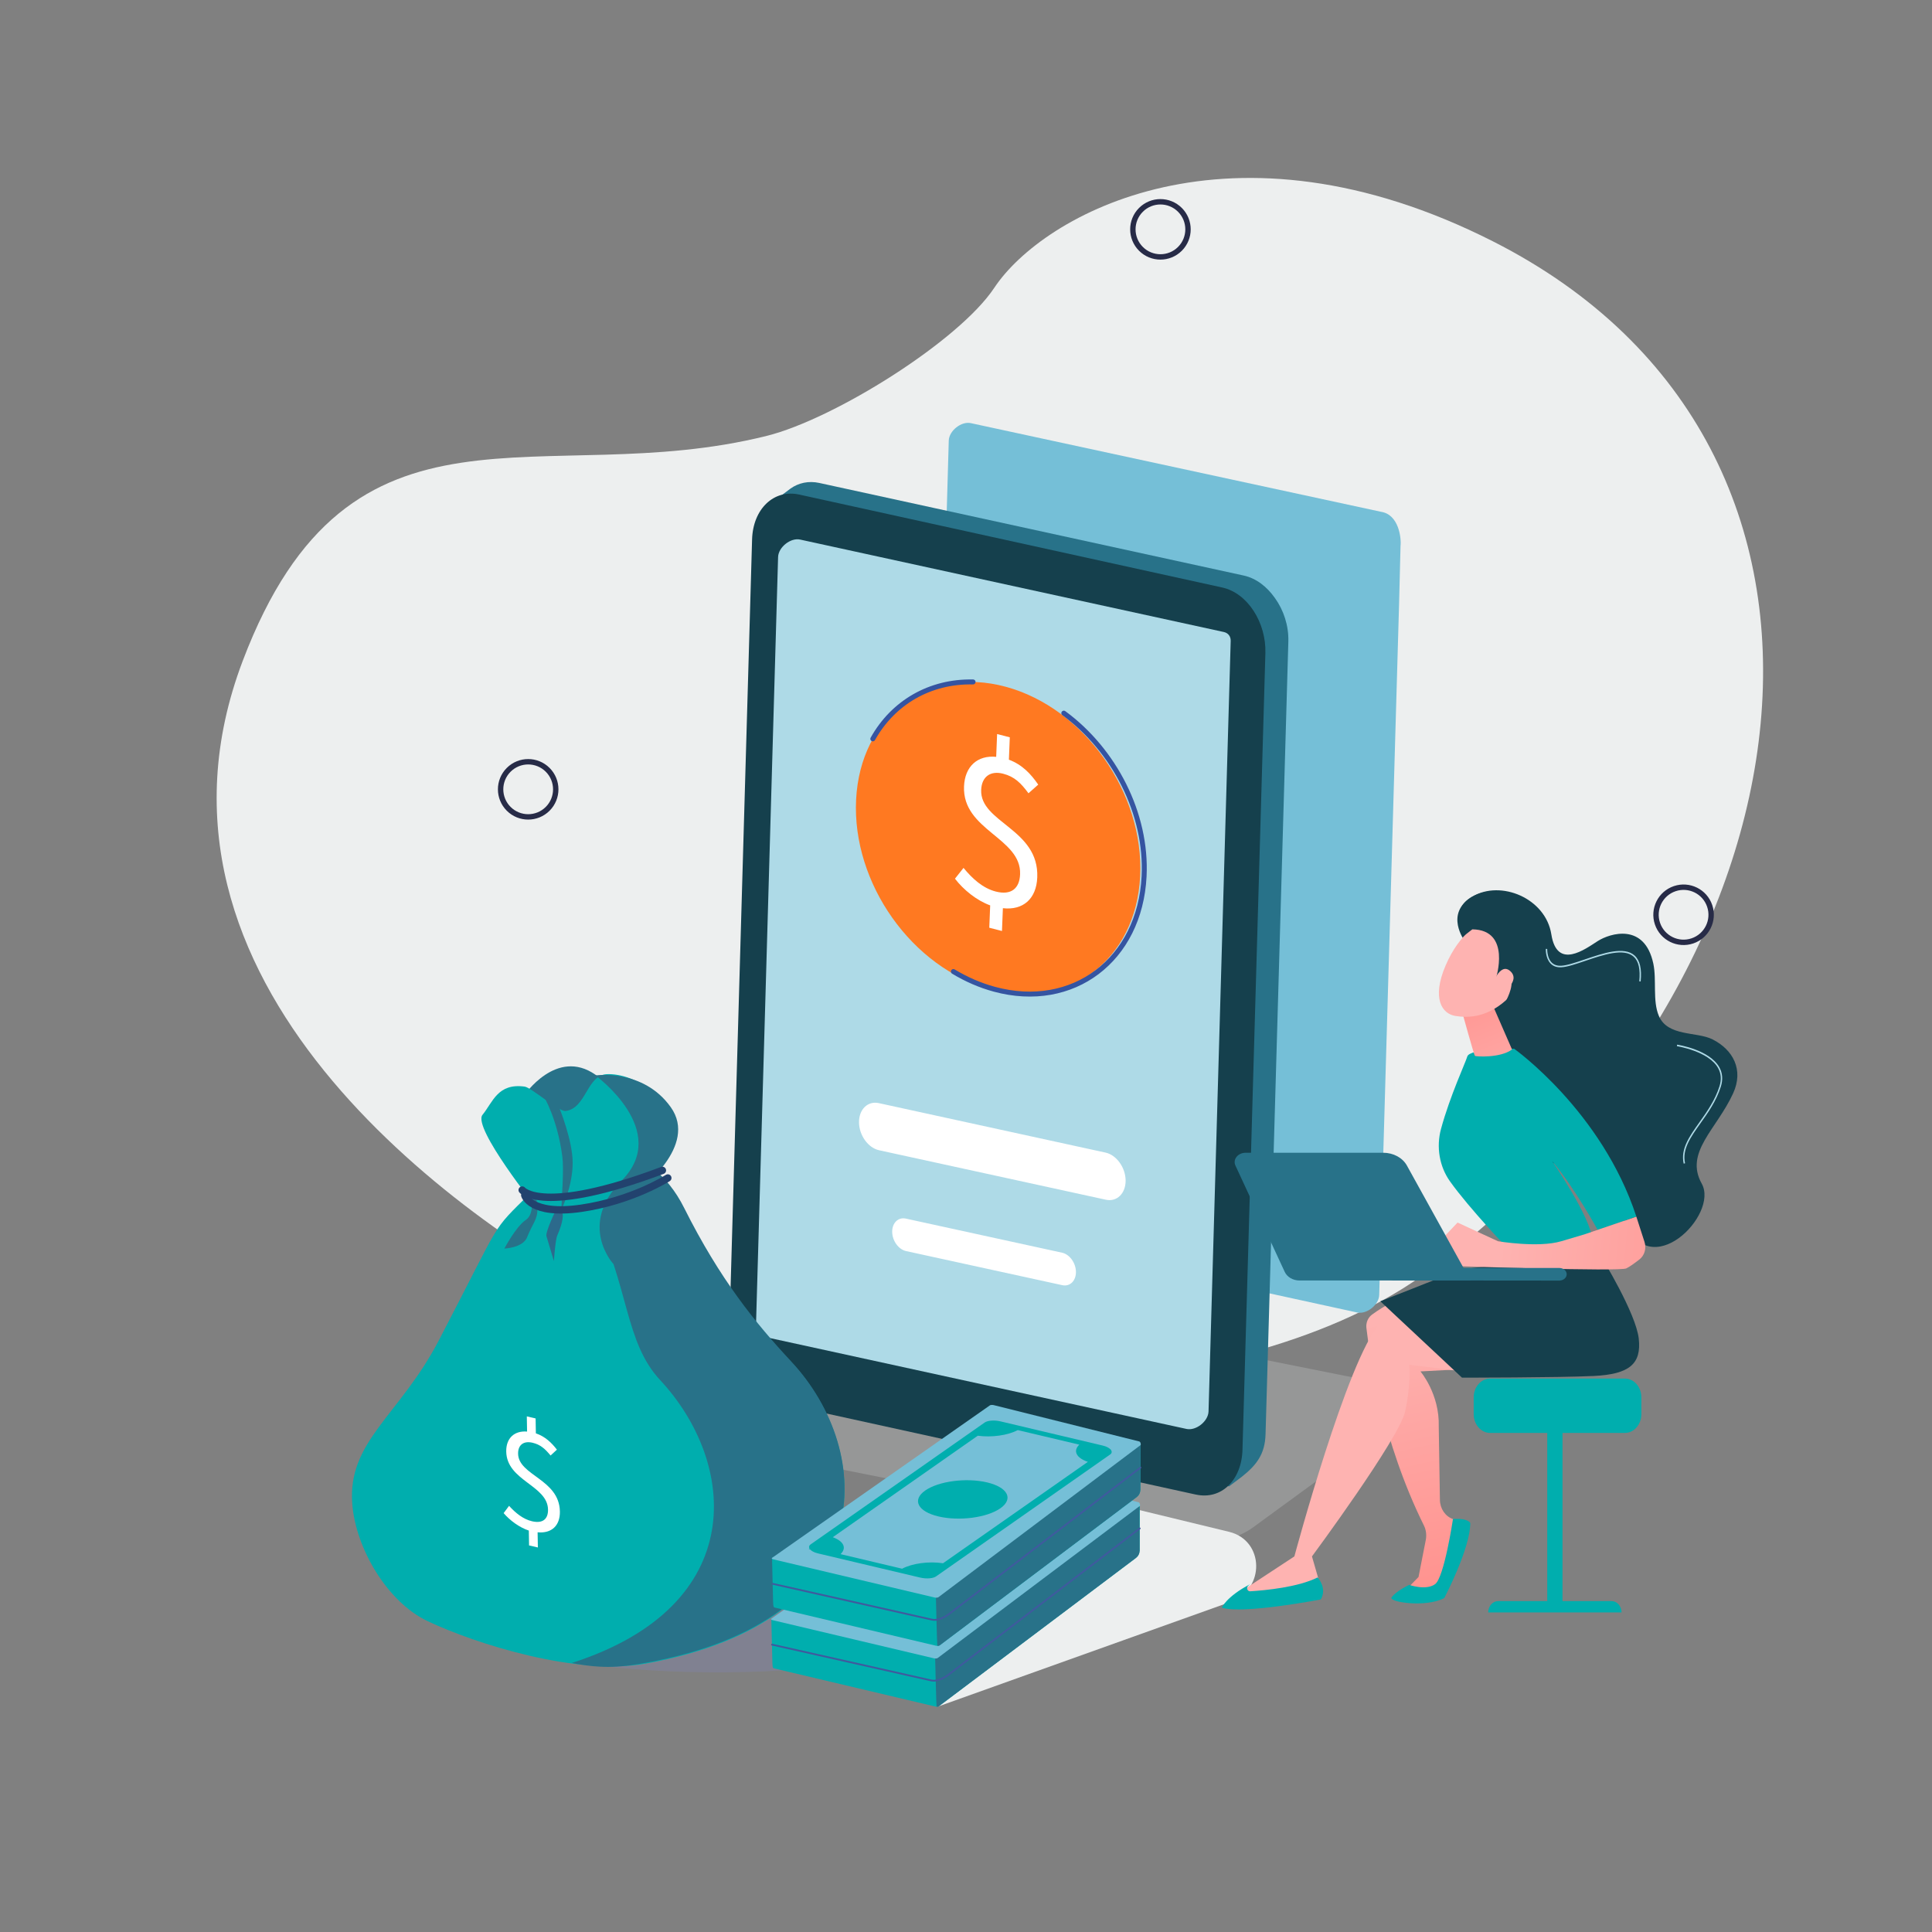
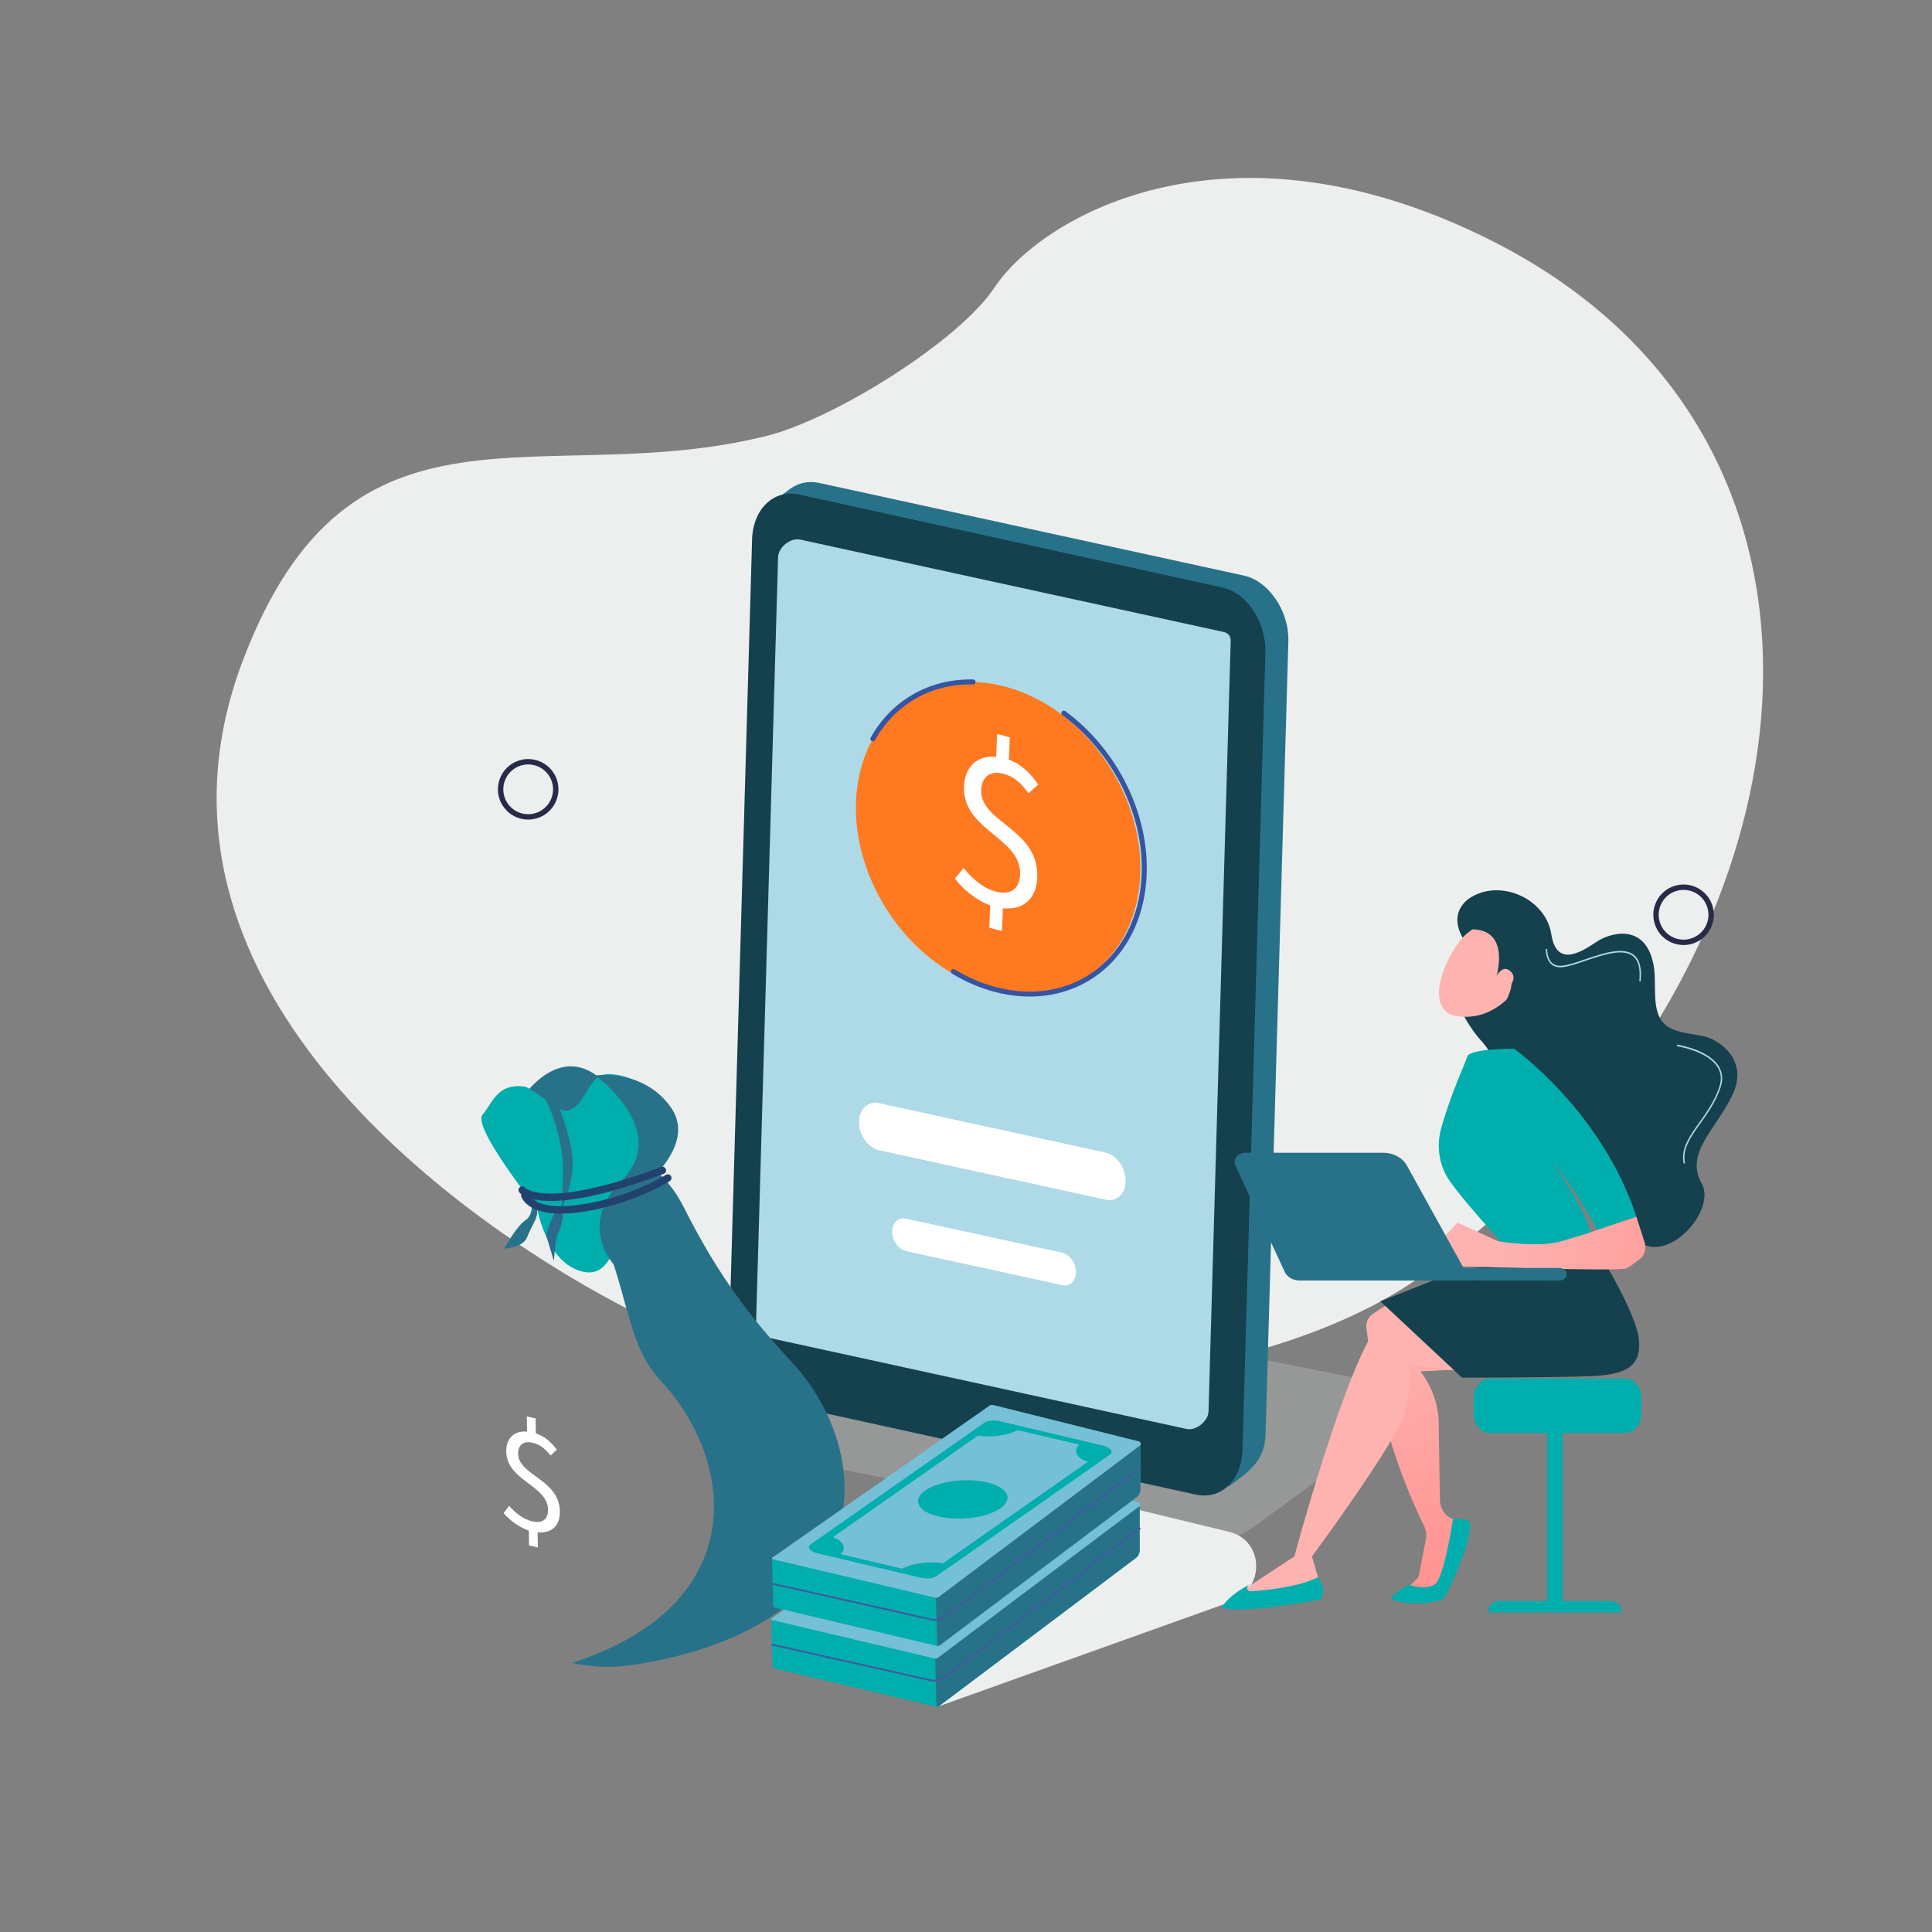
<svg xmlns="http://www.w3.org/2000/svg" xmlns:xlink="http://www.w3.org/1999/xlink" viewBox="0 0 778.55 778.55">
  <rect x="0" y="0" width="778.55" height="778.55" fill="#808080" stroke="none" />
  <defs>
    <style>      .cls-1, .cls-2, .cls-3, .cls-4, .cls-5, .cls-6, .cls-7, .cls-8, .cls-9, .cls-10, .cls-11, .cls-12, .cls-13, .cls-14, .cls-15, .cls-16, .cls-17, .cls-18 {        stroke-width: 0px;      }      .cls-1, .cls-12 {        fill: #edefef;      }      .cls-1, .cls-17 {        mix-blend-mode: multiply;        opacity: .21;      }      .cls-2 {        fill: url(#linear-gradient);      }      .cls-3 {        fill: url(#linear-gradient-6);      }      .cls-19 {        stroke: #22426e;        stroke-width: 2.97px;      }      .cls-19, .cls-20, .cls-21, .cls-22 {        fill: none;        stroke-linecap: round;        stroke-linejoin: round;      }      .cls-23 {        isolation: isolate;      }      .cls-4 {        fill: #287289;      }      .cls-5 {        fill: url(#linear-gradient-5);      }      .cls-24 {        mix-blend-mode: soft-light;      }      .cls-20 {        stroke: #3f5a9e;        stroke-width: .71px;      }      .cls-21 {        stroke: #272b47;        stroke-width: 2.17px;      }      .cls-6 {        fill: #75bfd7;      }      .cls-7 {        fill: url(#linear-gradient-2);      }      .cls-8 {        fill: #aedae7;      }      .cls-9 {        fill: url(#linear-gradient-3);      }      .cls-10 {        fill: #2c6a8c;      }      .cls-11 {        fill: #ff7921;      }      .cls-22 {        stroke: #3554a1;        stroke-width: 2px;      }      .cls-13 {        fill: #fff;      }      .cls-14 {        fill: #15404d;      }      .cls-15 {        fill: #169e6f;      }      .cls-16 {        fill: url(#linear-gradient-4);      }      .cls-17 {        fill: #8288d4;      }      .cls-18 {        fill: #00aeae;      }    </style>
    <linearGradient id="linear-gradient" x1="590.16" y1="640.2" x2="565.9" y2="530.29" gradientUnits="userSpaceOnUse">
      <stop offset="0" stop-color="#ff928e" />
      <stop offset="1" stop-color="#feb3b1" />
    </linearGradient>
    <linearGradient id="linear-gradient-2" x1="634.47" y1="380.61" x2="578.62" y2="516.61" xlink:href="#linear-gradient" />
    <linearGradient id="linear-gradient-3" x1="589.61" y1="394.3" x2="613.22" y2="452.12" xlink:href="#linear-gradient" />
    <linearGradient id="linear-gradient-4" x1="1860.67" y1="667.71" x2="1895.68" y2="664.07" gradientTransform="translate(-3933.96)" xlink:href="#linear-gradient" />
    <linearGradient id="linear-gradient-5" x1="1860.63" y1="674.62" x2="1895.65" y2="670.99" gradientTransform="translate(-3933.96)" xlink:href="#linear-gradient" />
    <linearGradient id="linear-gradient-6" x1="711.62" y1="508.11" x2="604.7" y2="498.6" xlink:href="#linear-gradient" />
  </defs>
  <g class="cls-23">
    <g id="image">
      <path class="cls-12" d="M247.84,524.81c-63.53-33.89-199.16-128.91-150.03-258.49,43.45-114.59,120.66-68.07,211.2-90.68,27.23-6.8,77.44-38.22,91.66-59.66,19.55-29.46,95.2-72.37,201.05-18.67,164.47,83.42,131.44,296.46-25.54,414.49-73.05,54.93-234.47,63.09-328.35,13.01Z" />
      <circle class="cls-21" cx="212.85" cy="318.08" r="11.11" transform="translate(-162.58 243.67) rotate(-45)" />
-       <circle class="cls-21" cx="467.62" cy="92.42" r="11.11" transform="translate(71.62 357.73) rotate(-45)" />
      <circle class="cls-21" cx="678.44" cy="368.66" r="11.11" transform="translate(-82.38 236.95) rotate(-18.7)" />
-       <path class="cls-6" d="M564.38,220.03c.37-3.16-.68-12.67-7.81-13.78l-165.37-35.74c-3.83-.83-8.75,3.08-8.87,7.05l-8,278.32h0s-.93,32.18-.93,32.18c-.05,1.84,1.01,3.21,2.78,3.6l170.74,37.25c3.83.83,8.75-3.08,8.87-7.05l8-278.32s0,0,0,0l.59-23.51Z" />
      <path class="cls-1" d="M484.28,621.11l-197.34-39.39c-5.61-1.12-5.54-5.43.14-9.59l63.41-46.32c5.69-4.15,14.93-6.64,20.54-5.52l197.34,39.39c5.61,1.12,5.54,5.43-.14,9.59l-63.41,46.32c-5.69,4.15-14.93,6.64-20.54,5.52Z" />
      <path class="cls-4" d="M519.17,258.48c.18-6.37-1.9-12.61-5.37-17.44l-.06-.08c-3.23-4.58-7.55-7.94-12.55-9.03l-171.02-37.31c-4.32-.94-8.35-.04-11.59,2.24l-10.66,8.03-6.16,328.96c0,.21.02.35.07.43-.29,12.22,7.71,23.89,17.91,26.12l175.53,38.58,5.15-3.88c5.82-4.63,9.33-9.01,9.56-17.08l9.19-319.55Z" />
      <path class="cls-14" d="M481.91,602.28l-170.59-37.44c-10.24-2.23-17.84-14.12-17.48-26.38l9.23-321.07c.35-12.27,8.72-20.33,18.97-18.1l170.49,37.46c10.24,2.23,17.74,14.15,17.39,26.41l-9.23,321.07c-.35,12.27-8.53,20.28-18.77,18.04Z" />
      <path class="cls-8" d="M495.94,258.28c.05-1.84-1.01-3.21-2.78-3.6l-170.74-37.25c-3.83-.83-8.75,3.08-8.87,7.05l-8,278.32s0,0,0,0l-.93,32.18c-.05,1.84,1.01,3.21,2.78,3.6l170.74,37.25c3.83.83,8.75-3.08,8.87-7.05l8-278.32s0,0,0,0l.93-32.18Z" />
      <path class="cls-13" d="M445.64,483.46l-91.39-19.94c-4.41-.96-8.05-6.02-8.09-11.25h0c-.04-5.22,3.54-8.71,7.96-7.74l91.39,19.94c4.41.96,8.05,6.02,8.09,11.25h0c.04,5.22-3.54,8.71-7.96,7.74Z" />
      <path class="cls-13" d="M428.1,517.9l-62.99-13.75c-3.04-.66-5.55-4.15-5.58-7.75h0c-.03-3.6,2.44-6,5.48-5.34l62.99,13.75c3.04.66,5.55,4.15,5.58,7.75h0c.03,3.6-2.44,6-5.48,5.34Z" />
      <g>
-         <ellipse class="cls-17" cx="292.15" cy="643.17" rx="117.9" ry="30.74" transform="translate(-4.5 2.06) rotate(-.4)" />
        <path class="cls-4" d="M211.18,441.48s13.02-19.4,28.78-8.39c15.76,11.01,5.61,24.14,5.61,24.14l-34.39-15.74Z" />
-         <path class="cls-18" d="M172.34,653.29c-16.22-7.65-29.01-29.27-30.39-47.26-1.95-25.3,19.13-35.63,34.91-65.93,26.27-50.42,20.46-43,36.94-59.38,22.86-22.72,45.21-20.36,59.71,8.58,14.5,28.94,30.93,44.19,45.38,59.69,33.8,36.26,36.63,104.11-58.52,121.36-27.89,5.06-68.57-7.87-88.04-17.06Z" />
        <path class="cls-4" d="M318.9,548.69c-14.45-15.5-28.73-33.03-43.23-61.98-13.64-27.24-41-29.47-63.96-10.69,7.06,3.76,23.25,5.23,27.44,13.59,14.5,28.94,12.45,51.05,26.89,66.55,30.9,33.15,36.47,90.83-35.63,113.98,12.99,2.6,20.89,1.55,29.96-.09,95.15-17.25,92.32-85.11,58.52-121.36Z" />
        <path class="cls-18" d="M216.54,487.17s-26.27-32.8-22.1-37.92c4.18-5.12,6.11-12.87,17-11.37,2.72.38,13.73,10.18,16.5,9.82,8.32-1.08,8.52-14.46,16.56-14.83,10.72-.49,32.24,9.53,18.24,34.25-14,24.72-13.45,48.8-28.02,45.3-14.58-3.5-18.18-25.26-18.18-25.26Z" />
        <path class="cls-4" d="M247.08,509.23s-14.31-15.62,3.44-33.49c20.02-20.16-10.55-42.36-10.55-42.36,0,0,19.2-2.88,30.35,12.81,11.15,15.69-12.72,33.24-12.72,33.24l13.08,27.41-23.6,2.39Z" />
        <path class="cls-4" d="M213.95,481.81s1.79,7.23-2.13,9.85c-3.91,2.62-8.57,11.48-8.57,11.48,0,0,7.46-.26,9.16-4.56,2.26-5.71,4.28-7.21,4.13-11.4-.32-8.88-2.59-5.36-2.59-5.36Z" />
        <path class="cls-10" d="M224.46,486.56s-4.78,9.93-4.26,11.57c.52,1.64,3.01,10.05,3.01,10.05,0,0,.58-8.53,1.33-10.25,5.1-11.61-.08-11.37-.08-11.37Z" />
        <path class="cls-4" d="M219.07,441.72s5.57,9.05,7.55,24.45c.69,5.41-.28,16.29-.41,21.38,0,0,4.63-9.55,4.56-19.16-.06-8.92-5.33-21.84-5.33-21.84l-6.37-4.83Z" />
        <path class="cls-19" d="M210.43,479.56s7.94,10.35,56.5-7.92" />
        <path class="cls-19" d="M211.46,481.65s2.23,8.21,22.69,5.26c20.47-2.95,34.96-12.21,34.96-12.21" />
        <path class="cls-13" d="M213.09,616.78c-3.79-1.25-7.61-4.08-10.14-7.03l2.19-2.93c2.58,2.84,5.63,5.37,9.24,6.21,4.38,1.03,6.52-.94,6.46-4.7-.17-9.82-16.64-11.57-16.84-23.39-.09-5.39,3.27-8.47,8.4-8.05l-.11-6.12,3.55.83.1,6c3.79,1.31,6.31,3.77,8.48,6.58l-2.55,2.36c-2.23-2.7-4.08-4.4-7.28-5.15-3.61-.85-5.88.91-5.81,4.43.15,8.79,16.61,10.24,16.84,23.27.1,5.76-3.38,8.92-8.98,8.39l.11,6.12-3.55-.83-.1-6Z" />
      </g>
      <g>
        <path class="cls-12" d="M378.34,687.57l117.51-42.03c14.1-5.04,13.72-24.79-.55-28.25l-76.56-18.57-40.4,88.86Z" />
        <g>
          <path class="cls-18" d="M459.26,624.78l.05-17.93-58.66,3.29c-.58-.14-1.28-.09-1.55.1l-88.28,42.05.44,17.94c.08.94.02,1.94.6,2.07l64.93,15.36c.58.14,1.28.09,1.55-.1l79.45-59.79c.88-.7,1.41-1.66,1.48-3.01Z" />
          <path class="cls-4" d="M459.26,624.78l-.05-17.65-58.57,3.02c-.58-.14-24.48,16-24.76,16.19,0,0,1.33,61.42,1.55,61.42.38,0,.72-.06.9-.18l79.45-59.79c.88-.7,1.41-1.66,1.48-3.01Z" />
          <g>
            <path class="cls-6" d="M377.85,668.15l81.46-61.3c.28-.19.04-1.35-.54-1.49l-58.61-14.63c-.58-.14-1.28-.09-1.55.1l-87.79,61.46c-.28.19-.03.46.55.6l64.93,15.36c.58.14,1.28.09,1.55-.1Z" />
            <g>
              <path class="cls-15" d="M372.54,625.15c5.41-3.79,16.58-5.25,24.94-3.28,8.36,1.98,10.76,6.65,5.35,10.44-5.41,3.79-16.58,5.25-24.94,3.28-8.36-1.98-10.76-6.65-5.35-10.44Z" />
              <path class="cls-15" d="M326.16,648.88c.58.68,1.7,1.25,3.12,1.59l41.29,9.77c1.29.3,2.67.39,3.85.27,1.03-.1,1.91-.35,2.47-.74l70.18-49.14c.69-.48.81-1.15.33-1.83-.01-.02-.03-.03-.04-.05l.1-.07-.2-.05c-.59-.68-1.7-1.25-3.12-1.59l-41.29-9.77c-2.41-.57-5.13-.37-6.32.46l-70.18,49.14c-.63.44-.78,1.03-.44,1.64l-.31.21.55.13ZM363.23,656.65l-24.8-5.87c2.58-2.47,1.29-5.22-3.13-6.82l58.43-40.9c5.6.77,12.12-.14,16.11-2.27l24.8,5.87c-2.64,2.52-1.22,5.35,3.45,6.93l-58.36,40.85c-5.68-.87-12.42.03-16.5,2.21Z" />
            </g>
          </g>
          <path class="cls-20" d="M311.1,662.74l64.19,14.44c2.17.51,4.99-.89,6.82-2.24l77.18-59.03" />
        </g>
        <g>
          <path class="cls-18" d="M459.55,600.28l.05-17.93-58.66,3.29c-.58-.14-1.28-.09-1.55.1l-88.28,42.05.44,17.94c.08.94.02,1.94.6,2.07l64.93,15.36c.58.14,1.28.09,1.55-.1l79.45-59.79c.88-.7,1.41-1.66,1.48-3.01Z" />
          <path class="cls-4" d="M459.55,600.28l.05-17.93-58.66,3.29c-.58-.14-24.48,16-24.76,16.19,0,0,1.33,61.42,1.55,61.42.38,0,.72-.06.9-.18l79.45-59.79c.88-.7,1.41-1.66,1.48-3.01Z" />
          <g>
            <path class="cls-6" d="M378.14,643.65l81.46-61.3c.28-.19.04-1.35-.54-1.49l-58.61-14.63c-.58-.14-1.28-.09-1.55.1l-87.79,61.46c-.28.19-.03.46.55.6l64.93,15.36c.58.14,1.28.09,1.55-.1Z" />
            <g>
              <path class="cls-18" d="M372.83,600.65c5.41-3.79,16.58-5.25,24.94-3.28,8.36,1.98,10.76,6.65,5.35,10.44-5.41,3.79-16.58,5.25-24.94,3.28-8.36-1.98-10.76-6.65-5.35-10.44Z" />
              <path class="cls-18" d="M326.45,624.38c.59.68,1.7,1.25,3.12,1.59l41.29,9.77c1.29.3,2.67.39,3.85.27,1.03-.1,1.91-.35,2.47-.74l70.18-49.14c.69-.48.81-1.15.33-1.83-.01-.02-.03-.03-.04-.05l.1-.07-.2-.05c-.59-.68-1.7-1.25-3.12-1.59l-41.29-9.77c-2.41-.57-5.13-.37-6.32.46l-70.18,49.14c-.63.44-.78,1.03-.44,1.64l-.31.21.55.13ZM363.52,632.15l-24.8-5.87c2.58-2.47,1.29-5.22-3.13-6.82l58.43-40.9c5.6.77,12.12-.14,16.11-2.27l24.8,5.87c-2.64,2.52-1.22,5.35,3.45,6.93l-58.36,40.86c-5.68-.87-12.42.03-16.5,2.21Z" />
            </g>
          </g>
          <path class="cls-20" d="M311.39,638.24l64.19,14.44c2.17.51,4.99-.89,6.82-2.24l77.18-59.03" />
        </g>
      </g>
      <g>
        <path class="cls-11" d="M459.45,353.19c-1.7,33.67-28.69,54.03-60.3,45.48-31.61-8.55-55.86-42.78-54.16-76.44,1.7-33.67,28.69-54.03,60.3-45.48,31.61,8.55,55.86,42.78,54.16,76.44Z" />
        <path class="cls-22" d="M428.69,287.38c20.2,14.79,33.63,40.45,32.35,65.79-1.7,33.67-28.69,54.03-60.3,45.48-5.8-1.57-11.35-4-16.55-7.14" />
        <path class="cls-22" d="M351.73,297.74c8.19-14.63,23.01-23.3,40.39-22.93" />
        <path class="cls-13" d="M399.03,364.85c-5.43-1.96-10.77-6.28-14.2-10.76l3.45-4.35c3.53,4.32,7.76,8.17,12.96,9.52,6.3,1.63,9.61-1.28,9.83-6.92.59-14.74-23.31-17.71-22.59-35.45.33-8.1,5.5-12.64,12.96-11.9l.37-9.19,5.11,1.32-.36,9.01c5.43,2.05,8.89,5.8,11.82,10.05l-3.93,3.49c-3.02-4.09-5.59-6.69-10.19-7.88-5.2-1.35-8.66,1.25-8.87,6.52-.53,13.19,23.39,15.71,22.6,35.27-.35,8.64-5.7,13.32-13.85,12.4l-.37,9.19-5.11-1.32.36-9.01Z" />
      </g>
      <g>
        <g>
          <path class="cls-14" d="M590.28,379.23s-8.45-11.09,3.04-17.92c11.49-6.83,29.55.66,31.83,15.2,2.28,14.54,13.7,5.91,18.68,2.73,4.98-3.18,18.89-7.49,22.42,9.08,1.4,6.57-.37,14.96,2.23,21.07,3.59,8.42,15.26,6.24,21.64,9.46,8.29,4.18,12.62,12.27,8.3,21.71-6.64,14.54-19.72,23.77-12.66,36.42,7.06,12.64-21.38,41.03-31.14,14.69-9.76-26.35-24.91-21.89-37.16-23.55-12.25-1.66-18.47-13.25-15.15-25.06s-1.04-18.85-5.6-23.85-19.93-26.57-6.43-39.97Z" />
          <g>
            <path class="cls-2" d="M572.5,520.59s-9.22,1.56-19.59,9.15c-1.63,1.19-2.53,3.27-2.28,5.4,1.24,10.76,6.34,45.58,23.17,79.59.89,1.79,1.14,3.88.75,5.87l-2.92,14.89-5.42,5.56h13.97l9.3-27.53-3.98-1.38c-3.08-1.07-5.2-4.17-5.25-7.71l-.47-29.54c.4-13.16-7.37-22.24-7.37-22.24l22.3-1.19-22.21-30.88Z" />
            <path class="cls-18" d="M560.76,643.74c-1.27,1.82,13.69,4.22,21.25.24,0,0,10.48-19.95,10.48-30.22,0,0-.83-2.09-6.98-1.62,0,0-3.52,23.62-7.23,26.26-3.72,2.65-10.39.27-10.39.27,0,0-5.24,2.38-7.12,5.06Z" />
            <path class="cls-7" d="M591.89,553.09c-.12-.22-24.01-3.14-24.01-3.14,0,0,.78,7.95-1.66,18.89-2.44,10.94-37.53,58.36-37.53,58.36l3.68,12.76c-11.37,4.33-22.56,5.03-33.57,2.21l22.8-14.97s21.34-79.56,34.4-93.75l23.95-9.07,11.94,28.71Z" />
            <path class="cls-14" d="M645.48,506.8s13.77,22.41,14.9,32.63c1.13,10.22-3.77,14.37-18.22,15.06-14.45.68-53.01.67-53.01.67l-32.91-30.78s23.99-9.36,30.22-12.01c6.24-2.65,59.02-5.57,59.02-5.57Z" />
            <path class="cls-18" d="M530.97,635.66s3.96,4.2,1.29,8.87c0,0-31.37,6.08-39.89,3.32,0,0,1.77-4.42,11.36-9.44l-.71.59c-.9.75-.37,2.32.76,2.25,6.32-.39,19.4-1.66,27.2-5.59Z" />
          </g>
          <path class="cls-18" d="M608.24,503.84s-16.03-16.7-23.92-27.77c-4.27-5.98-5.61-13.85-3.63-21.13,3.6-13.28,10.01-27.04,10.59-29.18.9-3.28,18.87-3.15,18.87-3.15,0,0,35.37,25.12,49.27,67.67l-15.61,5.32s-9.24-16.95-18.36-27.73c0,0,15.79,22.82,16.35,32.17l-33.55,3.79Z" />
-           <path class="cls-9" d="M589.1,407.42c.19.68,4.88,17.7,5.25,18.05.37.35,10.29.94,14.96-2.56l-7.92-18.15-12.28,2.65Z" />
          <path class="cls-16" d="M596.81,371.68s-8.47,3.91-14.23,17.31c-5.76,13.39-1.46,19.58,3.94,20.42,5.4.85,13.48.72,22.03-7.93,8.55-8.65-.73-34.44-11.74-29.8Z" />
          <path class="cls-14" d="M602.81,394.33s6.39-19.59-9.49-19.83l-3.74,2.86s-5.83-10.86,3.74-16.05c9.56-5.19,23.83-.57,27.9,13.53,4.07,14.09,1.69,23.2-5.08,29.94-6.77,6.74-9.56-.9-9.56-.9,0,0,3.69-6.31,2.19-9.68-1.5-3.37-4.96.7-4.96.7l-.99-.56Z" />
          <path class="cls-5" d="M601.12,397.46s3.23-10.09,7.54-6.07c4.31,4.02-3.5,9.32-6.56,11.04l-.98-4.97Z" />
          <path class="cls-3" d="M575.58,505.08l11.78-12.42,16.29,7.53s16.22,2.75,25.5,0l9.28-2.75,20.98-7.15,3.29,10.19c.84,2.59,0,5.46-2.05,7.05-1.81,1.41-3.94,2.96-5.3,3.61-2.76,1.32-68.1-.91-68.1-.91l-11.68-5.15Z" />
        </g>
        <g class="cls-24">
          <path class="cls-8" d="M661.15,395.52l-.56-.07c.48-4.87-.26-8.12-2.26-9.93-3.98-3.59-12.23-.78-19.51,1.69-3.69,1.25-7.17,2.44-9.61,2.58-1.87.11-3.37-.43-4.45-1.61-1.98-2.16-1.84-5.66-1.83-5.81l.56.03s-.13,3.38,1.67,5.34c.96,1.05,2.32,1.53,4.02,1.43,2.37-.14,5.82-1.31,9.48-2.55,7.41-2.52,15.82-5.38,20.03-1.58,2.16,1.95,2.97,5.37,2.46,10.47Z" />
        </g>
        <g class="cls-24">
          <path class="cls-8" d="M678.49,468.92c-1.31-5.9,2.23-10.88,6.33-16.65,2.95-4.15,6.3-8.86,8.09-14.51.86-2.7.67-5.18-.55-7.36-3.82-6.81-16.49-8.8-16.61-8.82l.08-.61c.53.08,13.06,2.05,17.01,9.1,1.31,2.35,1.52,5,.6,7.88-1.82,5.75-5.2,10.5-8.18,14.69-4.01,5.65-7.48,10.52-6.23,16.13l-.54.14Z" />
        </g>
      </g>
      <g>
        <rect class="cls-18" x="623.51" y="572.52" width="6.14" height="75.79" />
        <path class="cls-18" d="M653.45,649.77h-53.74c0-2.52,1.79-4.56,3.99-4.56h45.75c2.21,0,3.99,2.04,3.99,4.56h0Z" />
        <path class="cls-18" d="M661.43,569.89c0,4.15-2.97,7.54-6.6,7.54h-54.37c-3.63,0-6.6-3.39-6.6-7.54v-6.81c0-4.15,2.97-7.54,6.6-7.54h54.37c3.63,0,6.6,3.39,6.6,7.54v6.81Z" />
      </g>
      <g>
        <path class="cls-4" d="M628.51,516.04c-.05,0-.1,0-.15,0l-66.56-.06c-1.65,0-2.98-1.14-2.98-2.54,0-1.4,1.34-2.56,2.98-2.54l66.56.06c1.65,0,2.98,1.14,2.98,2.54,0,1.36-1.26,2.47-2.83,2.53Z" />
        <path class="cls-4" d="M501.97,464.53h55.43c4.09,0,7.81,2.01,9.55,5.16l25.62,46.32h-68.88c-2.63,0-5-1.37-5.97-3.46l-19.87-42.86c-1.15-2.48.99-5.16,4.12-5.16Z" />
      </g>
    </g>
  </g>
</svg>